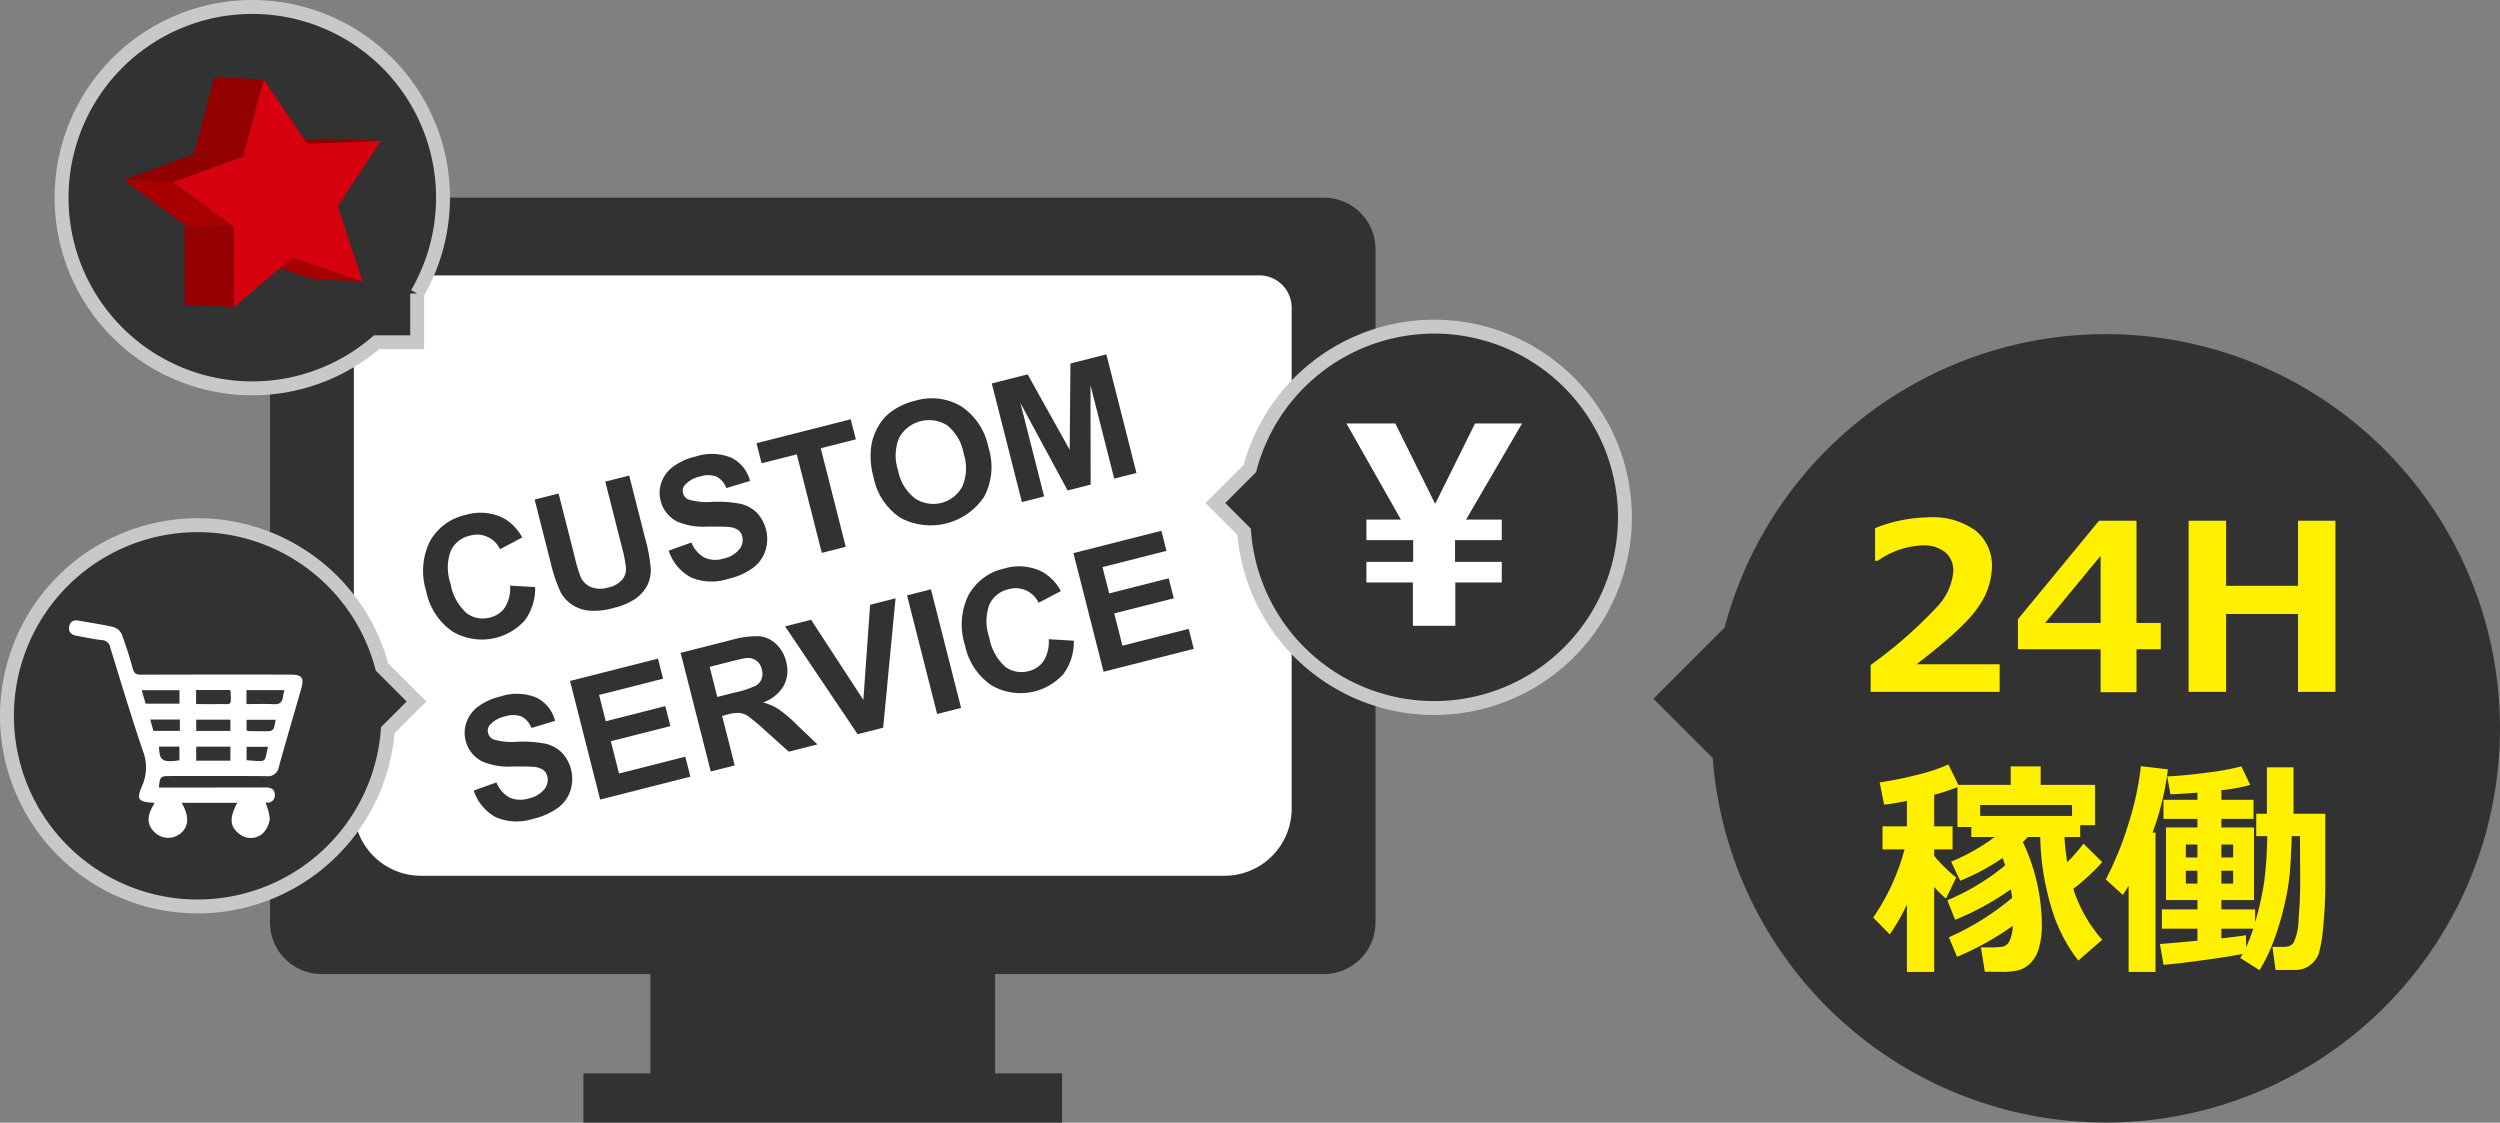
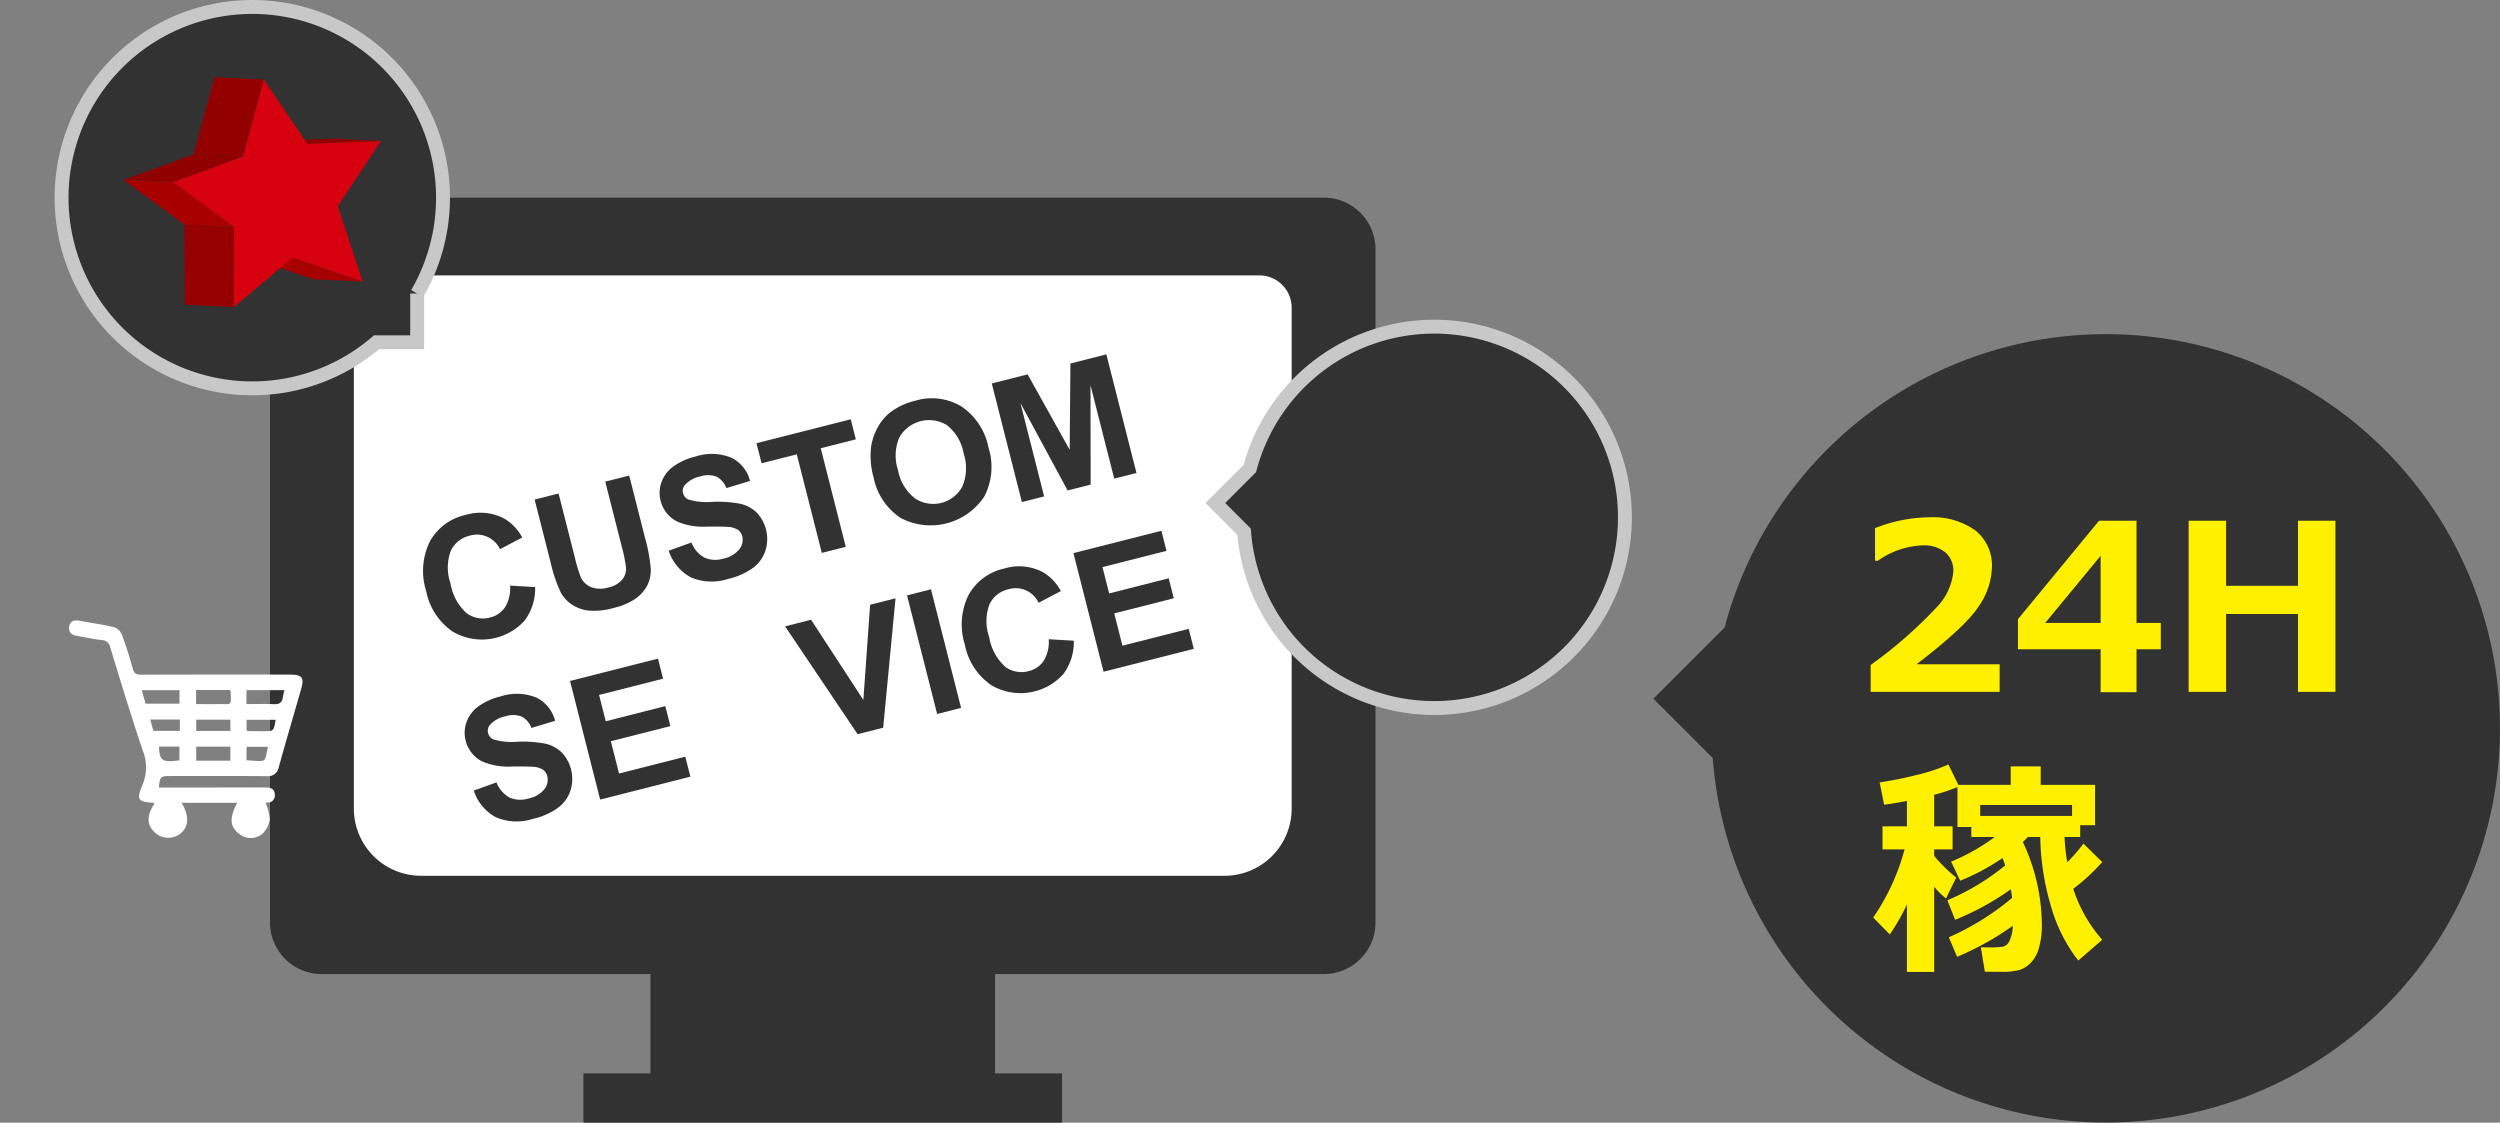
<svg xmlns="http://www.w3.org/2000/svg" viewBox="0 0 246.487 110.686">
  <rect x="0" y="0" width="246.487" height="110.686" fill="#808080" stroke="none" />
  <defs>
    <style>.cls-1,.cls-4{fill:#323232;}.cls-2{fill:#fff000;}.cls-3{fill:#fff;}.cls-4{stroke:#c8c8c8;stroke-miterlimit:10;stroke-width:1.371px;}.cls-5{isolation:isolate;}.cls-6{fill:#900000;}.cls-7{fill:#a70001;}.cls-8{fill:#920000;}.cls-9{fill:#970000;}.cls-10{fill:#a80001;}.cls-11{fill:#d7000f;}</style>
  </defs>
  <title>アセット 2</title>
  <g id="レイヤー_2" data-name="レイヤー 2">
    <g id="contents">
      <path class="cls-1" d="M207.617,32.945a38.883,38.883,0,0,0-37.581,28.927L163.017,68.89l5.85,5.85a38.865,38.865,0,1,0,38.749-41.795Z" />
      <path class="cls-2" d="M197.156,68.215h-12.719v-2.653a43.836,43.836,0,0,0,6.488-5.666,5.866,5.866,0,0,0,1.663-3.538,2.363,2.363,0,0,0-.801-1.909,3.301,3.301,0,0,0-2.201-.677,8.124,8.124,0,0,0-4.434,1.511h-.28V52.07a14.801,14.801,0,0,1,5.296-1.064,7.178,7.178,0,0,1,4.608,1.304,4.431,4.431,0,0,1,1.617,3.655,7.092,7.092,0,0,1-1.315,3.835q-1.315,2.021-6.119,5.694h8.196Z" />
      <path class="cls-2" d="M213.043,64.016h-2.395v4.232H207.109V64.016h-8.151V61.049l7.995-9.707h3.695V61.419H213.043ZM207.109,61.419V54.801L201.645,61.419Z" />
      <path class="cls-2" d="M230.264,68.215h-3.694V60.534h-7.088v7.681H215.787V51.342h3.695v6.416h7.088V51.342h3.694Z" />
      <path class="cls-2" d="M188.013,89.177a20.788,20.788,0,0,1-1.69,2.956l-1.634-1.668a21.756,21.756,0,0,0,3.09-6.718h-2.172V81.474h2.406v-2.508q-1.488.291-2.25.369l-.437-2.194a35.667,35.667,0,0,0,3.644-.733,16.87,16.87,0,0,0,3.129-1.036l.986,2.015h5.161v-1.825h2.956v1.825h5.363v3.975h-1.467v1.165h-1.545a20.019,20.019,0,0,0,.269,2.485,18.246,18.246,0,0,0,1.601-1.836l1.847,1.825a20.415,20.415,0,0,1-2.854,2.631,14.078,14.078,0,0,0,2.854,5.027l-2.362,2.049a15.728,15.728,0,0,1-2.692-5.352,25.688,25.688,0,0,1-1.059-6.83H199.938c-.15.157-.313.321-.493.493a19.455,19.455,0,0,1,1.871,8.05,8.178,8.178,0,0,1-.308,2.469,3.385,3.385,0,0,1-.829,1.439,2.774,2.774,0,0,1-1.092.666,6.759,6.759,0,0,1-1.803.173q-.616,0-1.589-.011l-.393-2.408q.492.011.874.011a8.039,8.039,0,0,0,1.298-.073.989.989,0,0,0,.661-.594,3.619,3.619,0,0,0,.313-1.461,28.262,28.262,0,0,1-5.486,3.057l-.816-1.926a25.859,25.859,0,0,0,6.236-3.885q-.023-.28-.123-.851a26.624,26.624,0,0,1-5.497,3.012l-.762-1.926a23.069,23.069,0,0,0,5.699-3.437c-.066-.216-.153-.459-.257-.728a21.614,21.614,0,0,1-4.177,2.239l-.896-1.881a19.828,19.828,0,0,0,4.3-2.43h-2.307v-.986H192.996V77.6a16.731,16.731,0,0,1-2.296.761v3.113h1.815V83.747h-1.815v.638a15.019,15.019,0,0,0,2.173,2.139L191.865,88.584a8,8,0,0,1-1.165-1.153v8.397h-2.687Zm7.223-8.733h9.058V79.369h-9.058Z" />
-       <path class="cls-2" d="M212.523,95.828h-2.653v-8.498q-.247.425-.571.907l-1.68-1.534a31.219,31.219,0,0,0,2.246-5.514,28.921,28.921,0,0,0,1.215-5.649l2.665.313a27.905,27.905,0,0,1-1.512,6.237h.291Zm8.588-1.78q-1.277.268-4.053.644-2.777.375-3.751.431l-.347-2.049q.985-.068,3.695-.325v-1.187h-3.504v-1.903h3.504v-.918h-3.101V81.586h3.101v-.851h-3.348V78.854h3.348v-.705q-1.668.145-2.665.157l-.314-1.758q1.635-.067,3.896-.364a25.966,25.966,0,0,0,3.416-.622l.873,1.825a15.982,15.982,0,0,1-2.843.515v.952h3.168v1.881H219.017v.851h3.212v7.155H219.017v.918H222.342v1.276a29.213,29.213,0,0,0,.912-4.121,41.046,41.046,0,0,0,.286-4.378h-1.086V80.231H223.507V75.652h2.619v4.579h3.136v7.043q0,1.892-.19,3.919a14.768,14.768,0,0,1-.431,2.755,2.449,2.449,0,0,1-.868,1.204,2.325,2.325,0,0,1-1.444.476h-1.971l-.303-2.273h1.177a1.093,1.093,0,0,0,.906-.409,5.494,5.494,0,0,0,.486-2.312q.163-1.904.163-3.471l-.022-4.725h-.807q-.089,2.407-.196,3.656a23.625,23.625,0,0,1-.521,3.085,27.288,27.288,0,0,1-1.046,3.533,16.008,16.008,0,0,1-1.417,2.939l-1.904-1.198Q220.999,94.25,221.111,94.048Zm-4.457-10.782h-1.142V84.542h1.142Zm0,2.587h-1.142v1.265h1.142Zm3.526-1.31V83.266H219.017V84.542Zm0,2.575V85.852H219.017v1.265Zm-1.163,5.397q1.913-.212,2.429-.313v1.198a12.844,12.844,0,0,0,.706-1.836H219.017Z" />
      <path class="cls-1" d="M130.546,19.488H31.692A5.086,5.086,0,0,0,26.621,24.557V90.967a5.086,5.086,0,0,0,5.071,5.069H64.129v9.795H57.522v4.854h47.192v-4.854H98.109V96.037h32.438a5.085,5.085,0,0,0,5.069-5.069V24.557A5.085,5.085,0,0,0,130.546,19.488Z" />
      <path class="cls-3" d="M120.728,86.347H41.512a6.623,6.623,0,0,1-6.623-6.623V30.339A3.188,3.188,0,0,1,38.077,27.151H124.163a3.188,3.188,0,0,1,3.188,3.188V79.724A6.623,6.623,0,0,1,120.728,86.347Z" />
      <path class="cls-1" d="M50.291,57.74l2.472.145a5.288,5.288,0,0,1-1.027,3.287,5.683,5.683,0,0,1-7.105,1.1,6.28,6.28,0,0,1-2.605-3.97,6.603,6.603,0,0,1,.356-4.918,5.332,5.332,0,0,1,3.555-2.622,5.019,5.019,0,0,1,3.808.383,4.76,4.76,0,0,1,1.743,1.85l-2.194,1.152a2.495,2.495,0,0,0-2.964-1.336,2.741,2.741,0,0,0-1.873,1.468,4.728,4.728,0,0,0-.042,3.229,5.057,5.057,0,0,0,1.6,2.956,2.671,2.671,0,0,0,2.313.415,2.44,2.44,0,0,0,1.468-1.01A3.594,3.594,0,0,0,50.291,57.74Z" />
      <path class="cls-1" d="M52.712,49.253l2.361-.599,1.609,6.333a13.434,13.434,0,0,0,.584,1.933,1.948,1.948,0,0,0,1.014.969,2.594,2.594,0,0,0,1.669.039,2.46,2.46,0,0,0,1.412-.795,1.677,1.677,0,0,0,.358-1.166,13.691,13.691,0,0,0-.401-2.013l-1.643-6.469,2.361-.599,1.56,6.143a16.383,16.383,0,0,1,.565,3.024,3.402,3.402,0,0,1-.334,1.648A3.669,3.669,0,0,1,62.694,59.001a6.177,6.177,0,0,1-2.159.927,6.691,6.691,0,0,1-2.639.258,3.748,3.748,0,0,1-1.623-.658,3.319,3.319,0,0,1-.991-1.129,14.574,14.574,0,0,1-.986-2.909Z" />
      <path class="cls-1" d="M65.931,54.294l2.242-.807a2.886,2.886,0,0,0,1.272,1.486,2.622,2.622,0,0,0,1.849.108,2.71,2.71,0,0,0,1.597-.92,1.481,1.481,0,0,0,.292-1.275,1.106,1.106,0,0,0-.422-.645,2.03,2.03,0,0,0-.979-.291q-.452-.037-2.02-.03a6.613,6.613,0,0,1-2.958-.48,3.14,3.14,0,0,1-1.674-2.08,3.094,3.094,0,0,1,.082-1.799,3.27,3.27,0,0,1,1.158-1.555,6.03,6.03,0,0,1,2.199-.992,5.096,5.096,0,0,1,3.559.123,3.519,3.519,0,0,1,1.823,2.281l-2.335.704a2.064,2.064,0,0,0-.98-1.131,2.443,2.443,0,0,0-1.596-.016,2.786,2.786,0,0,0-1.504.832.879.879,0,0,0-.19.821.927.927,0,0,0,.531.622,6.416,6.416,0,0,0,2.369.23,11.788,11.788,0,0,1,2.763.195,3.395,3.395,0,0,1,1.594.861,3.803,3.803,0,0,1,.86,3.768,3.448,3.448,0,0,1-1.249,1.706A6.819,6.819,0,0,1,71.777,57.081a5.228,5.228,0,0,1-3.667-.159A4.611,4.611,0,0,1,65.931,54.294Z" />
      <path class="cls-1" d="M81.026,54.511l-2.468-9.717-3.47.881-.503-1.978,9.293-2.36.503,1.978-3.461.879,2.468,9.717Z" />
      <path class="cls-1" d="M86.131,47.067a7.675,7.675,0,0,1-.226-3.135A5.698,5.698,0,0,1,86.586,42.052a4.707,4.707,0,0,1,1.244-1.437,6.628,6.628,0,0,1,2.403-1.103,5.665,5.665,0,0,1,4.544.553,6.343,6.343,0,0,1,2.684,4.065,6.319,6.319,0,0,1-.415,4.823,6.343,6.343,0,0,1-8.262,2.106A6.226,6.226,0,0,1,86.131,47.067Zm2.414-.698a4.519,4.519,0,0,0,1.681,2.778,3.254,3.254,0,0,0,4.65-1.171,4.623,4.623,0,0,0,.131-3.281A4.541,4.541,0,0,0,93.363,41.919a3.369,3.369,0,0,0-4.691,1.205A4.551,4.551,0,0,0,88.545,46.369Z" />
      <path class="cls-1" d="M100.754,49.501,97.784,37.807l3.533-.897,4.149,7.438.072-8.51,3.542-.9,2.97,11.694-2.195.557-2.338-9.206.016,9.795-2.274.577-4.652-8.618,2.338,9.206Z" />
      <path class="cls-1" d="M46.71,77.947l2.241-.806A2.885,2.885,0,0,0,50.224,78.626a2.622,2.622,0,0,0,1.849.108,2.714,2.714,0,0,0,1.597-.92,1.478,1.478,0,0,0,.292-1.275,1.101,1.101,0,0,0-.422-.645,2.021,2.021,0,0,0-.979-.291q-.452-.038-2.02-.03a6.61,6.61,0,0,1-2.958-.48,3.137,3.137,0,0,1-1.674-2.08,3.097,3.097,0,0,1,.082-1.8,3.269,3.269,0,0,1,1.158-1.555,6.045,6.045,0,0,1,2.198-.992,5.1,5.1,0,0,1,3.56.123,3.519,3.519,0,0,1,1.824,2.281L52.394,71.774a2.06,2.06,0,0,0-.979-1.131,2.454,2.454,0,0,0-1.596-.016,2.798,2.798,0,0,0-1.505.833.883.883,0,0,0-.19.82.931.931,0,0,0,.531.622,6.411,6.411,0,0,0,2.368.23,11.839,11.839,0,0,1,2.763.194,3.402,3.402,0,0,1,1.594.861,3.8,3.8,0,0,1,.86,3.769,3.451,3.451,0,0,1-1.249,1.705,6.819,6.819,0,0,1-2.436,1.073,5.232,5.232,0,0,1-3.667-.159A4.604,4.604,0,0,1,46.71,77.947Z" />
      <path class="cls-1" d="M59.172,78.833,56.202,67.139l8.671-2.202.503,1.978-6.31,1.603.658,2.593L65.595,69.618l.501,1.971-5.871,1.491.808,3.183,6.534-1.66.501,1.97Z" />
-       <path class="cls-1" d="M70.077,76.063,67.107,64.369l4.969-1.262a8.767,8.767,0,0,1,2.805-.378,2.773,2.773,0,0,1,1.645.775,3.476,3.476,0,0,1,.979,1.713,3.221,3.221,0,0,1-.222,2.371,3.827,3.827,0,0,1-2.039,1.668,5.753,5.753,0,0,1,1.514.661,13.631,13.631,0,0,1,1.826,1.557l2.007,1.919-2.823.717L75.414,71.999a17.211,17.211,0,0,0-1.682-1.403,1.852,1.852,0,0,0-.832-.305,3.975,3.975,0,0,0-1.222.17l-.479.122L72.438,75.464Zm.647-7.348,1.747-.444a9.33,9.33,0,0,0,2.085-.682,1.317,1.317,0,0,0,.537-.663,1.569,1.569,0,0,0,.015-.938,1.447,1.447,0,0,0-.556-.874,1.497,1.497,0,0,0-1.006-.232q-.298.033-1.734.397l-1.843.469Z" />
      <path class="cls-1" d="M84.555,72.387l-7.15-10.633,2.561-.65,5.157,7.904.666-9.383,2.506-.636-1.218,12.758Z" />
      <path class="cls-1" d="M92.398,70.395,89.428,58.701,91.788,58.101l2.97,11.694Z" />
      <path class="cls-1" d="M103.399,63.025l2.473.145a5.284,5.284,0,0,1-1.028,3.287,5.683,5.683,0,0,1-7.104,1.1,6.279,6.279,0,0,1-2.605-3.971,6.599,6.599,0,0,1,.356-4.918,5.33,5.33,0,0,1,3.555-2.623,5.021,5.021,0,0,1,3.808.383,4.752,4.752,0,0,1,1.743,1.85L102.401,59.431a2.494,2.494,0,0,0-2.963-1.337,2.743,2.743,0,0,0-1.872,1.468,4.722,4.722,0,0,0-.043,3.229,5.06,5.06,0,0,0,1.599,2.957,2.675,2.675,0,0,0,2.315.414,2.434,2.434,0,0,0,1.467-1.01A3.579,3.579,0,0,0,103.399,63.025Z" />
      <path class="cls-1" d="M108.806,66.228l-2.97-11.694,8.671-2.202.503,1.978-6.31,1.603.658,2.593,5.871-1.491.501,1.971-5.871,1.491.808,3.183,6.534-1.659.501,1.97Z" />
-       <path class="cls-4" d="M.686,70.58A18.801,18.801,0,0,0,38.234,71.995l2.83-2.83-3.395-3.395A18.805,18.805,0,0,0,.686,70.58Z" />
      <path class="cls-3" d="M17.908,79.154c.768,1.296.716,2.35-.108,3.018a1.923,1.923,0,0,1-2.486-.05c-.851-.751-.883-1.681-.1-2.877-.026-.033-.051-.093-.08-.095-1.522-.098-1.709-.304-1.1-1.725A4.462,4.462,0,0,0,14.077,74.004c-1.14-3.366-2.165-6.771-3.207-10.17a.865.865,0,0,0-.841-.725c-.821-.093-1.632-.276-2.448-.418-.534-.093-.874-.362-.753-.945.114-.55.516-.635,1.012-.542,1.126.21,2.265.364,3.377.628a1.295,1.295,0,0,1,.783.7c.421,1.115.781,2.255,1.094,3.405.133.488.369.584.823.583q7.326-.02,14.653-.008c1.224 0,1.448.288,1.117,1.44-.733,2.551-1.485,5.096-2.193,7.654a1.089,1.089,0,0,1-1.249.92c-3.15-.032-6.3-.014-9.451-.013-.976 0-1.018.041-1.132,1.131h.79q4.872 0,9.744-.002c.503-.001.889.141.899.714a.698.698,0,0,1-.773.775.76.76,0,0,0-.145.02,4.97,4.97,0,0,1,.42,1.609,2.461,2.461,0,0,1-.711,1.432,1.794,1.794,0,0,1-2.352-.019c-.882-.717-.925-1.52-.146-3.019ZM24.301,69.418c.965,0,1.838-.033,2.708.012.547.028.811-.175.883-.698.032-.23.097-.455.149-.688H24.301Zm-6.603-1.37H13.975l.378,1.332h3.345Zm1.635,1.371c.788,0,1.534.009,2.28-.002,1.214-.019,1.199.261,1.123-1.237-.002-.042-.043-.083-.08-.149h-3.323Zm3.382,4.197H19.345v1.381h3.369Zm.001-1.547V70.956H19.345V72.068Zm1.594-.06a.633.633,0,0,0,.17.071c.488.009.975.016,1.463.016,1.043.001,1.043-.001,1.234-1.125H24.31Zm-6.576-1.067h-2.922l.309,1.117h2.613Zm8.69,2.687H24.309V74.953C26.443,75.103,26.029,75.232,26.424,73.629Zm-10.745-.02c.037,1.402.324,1.589,2.01,1.354V73.609Z" />
      <path class="cls-4" d="M141.405,32.206a18.81,18.81,0,0,0-18.18,13.993l-3.395,3.395,2.83,2.83A18.801,18.801,0,1,0,141.405,32.206Z" />
-       <polygon class="cls-3" points="148.068 51.229 148.068 53.254 143.461 53.254 143.461 55.399 148.068 55.399 148.068 57.425 143.487 57.425 143.487 61.701 139.303 61.701 139.303 57.425 134.722 57.425 134.722 55.399 139.33 55.399 139.33 53.254 134.722 53.254 134.722 51.229 138.125 51.229 132.75 41.749 137.569 41.749 141.501 49.679 145.434 41.749 150.068 41.749 144.547 51.229 148.068 51.229" />
      <path class="cls-4" d="M11.579,6.193A18.801,18.801,0,0,0,37.129,33.745h4.002l0-4.801A18.805,18.805,0,0,0,11.579,6.193Z" />
      <g class="cls-5">
        <polygon class="cls-6" points="37.565 13.893 32.697 13.671 25.431 13.958 30.298 14.179 37.565 13.893" />
        <polygon class="cls-7" points="28.83 25.398 23.963 25.176 30.884 27.536 35.751 27.758 28.83 25.398" />
        <polygon class="cls-8" points="26.007 7.835 21.14 7.614 19.09 15.215 23.958 15.436 26.007 7.835" />
        <polygon class="cls-9" points="23.051 22.369 18.184 22.147 18.209 30.049 23.076 30.27 23.051 22.369" />
        <polygon class="cls-10" points="17.05 17.957 12.183 17.736 18.184 22.147 23.051 22.369 17.05 17.957" />
        <polygon class="cls-6" points="23.958 15.436 19.09 15.215 12.183 17.736 17.05 17.957 23.958 15.436" />
        <polygon class="cls-11" points="23.076 30.27 28.83 25.398 35.751 27.758 33.307 20.336 37.565 13.893 30.298 14.179 26.007 7.835 23.958 15.436 17.05 17.957 23.051 22.369 23.076 30.27" />
      </g>
    </g>
  </g>
</svg>